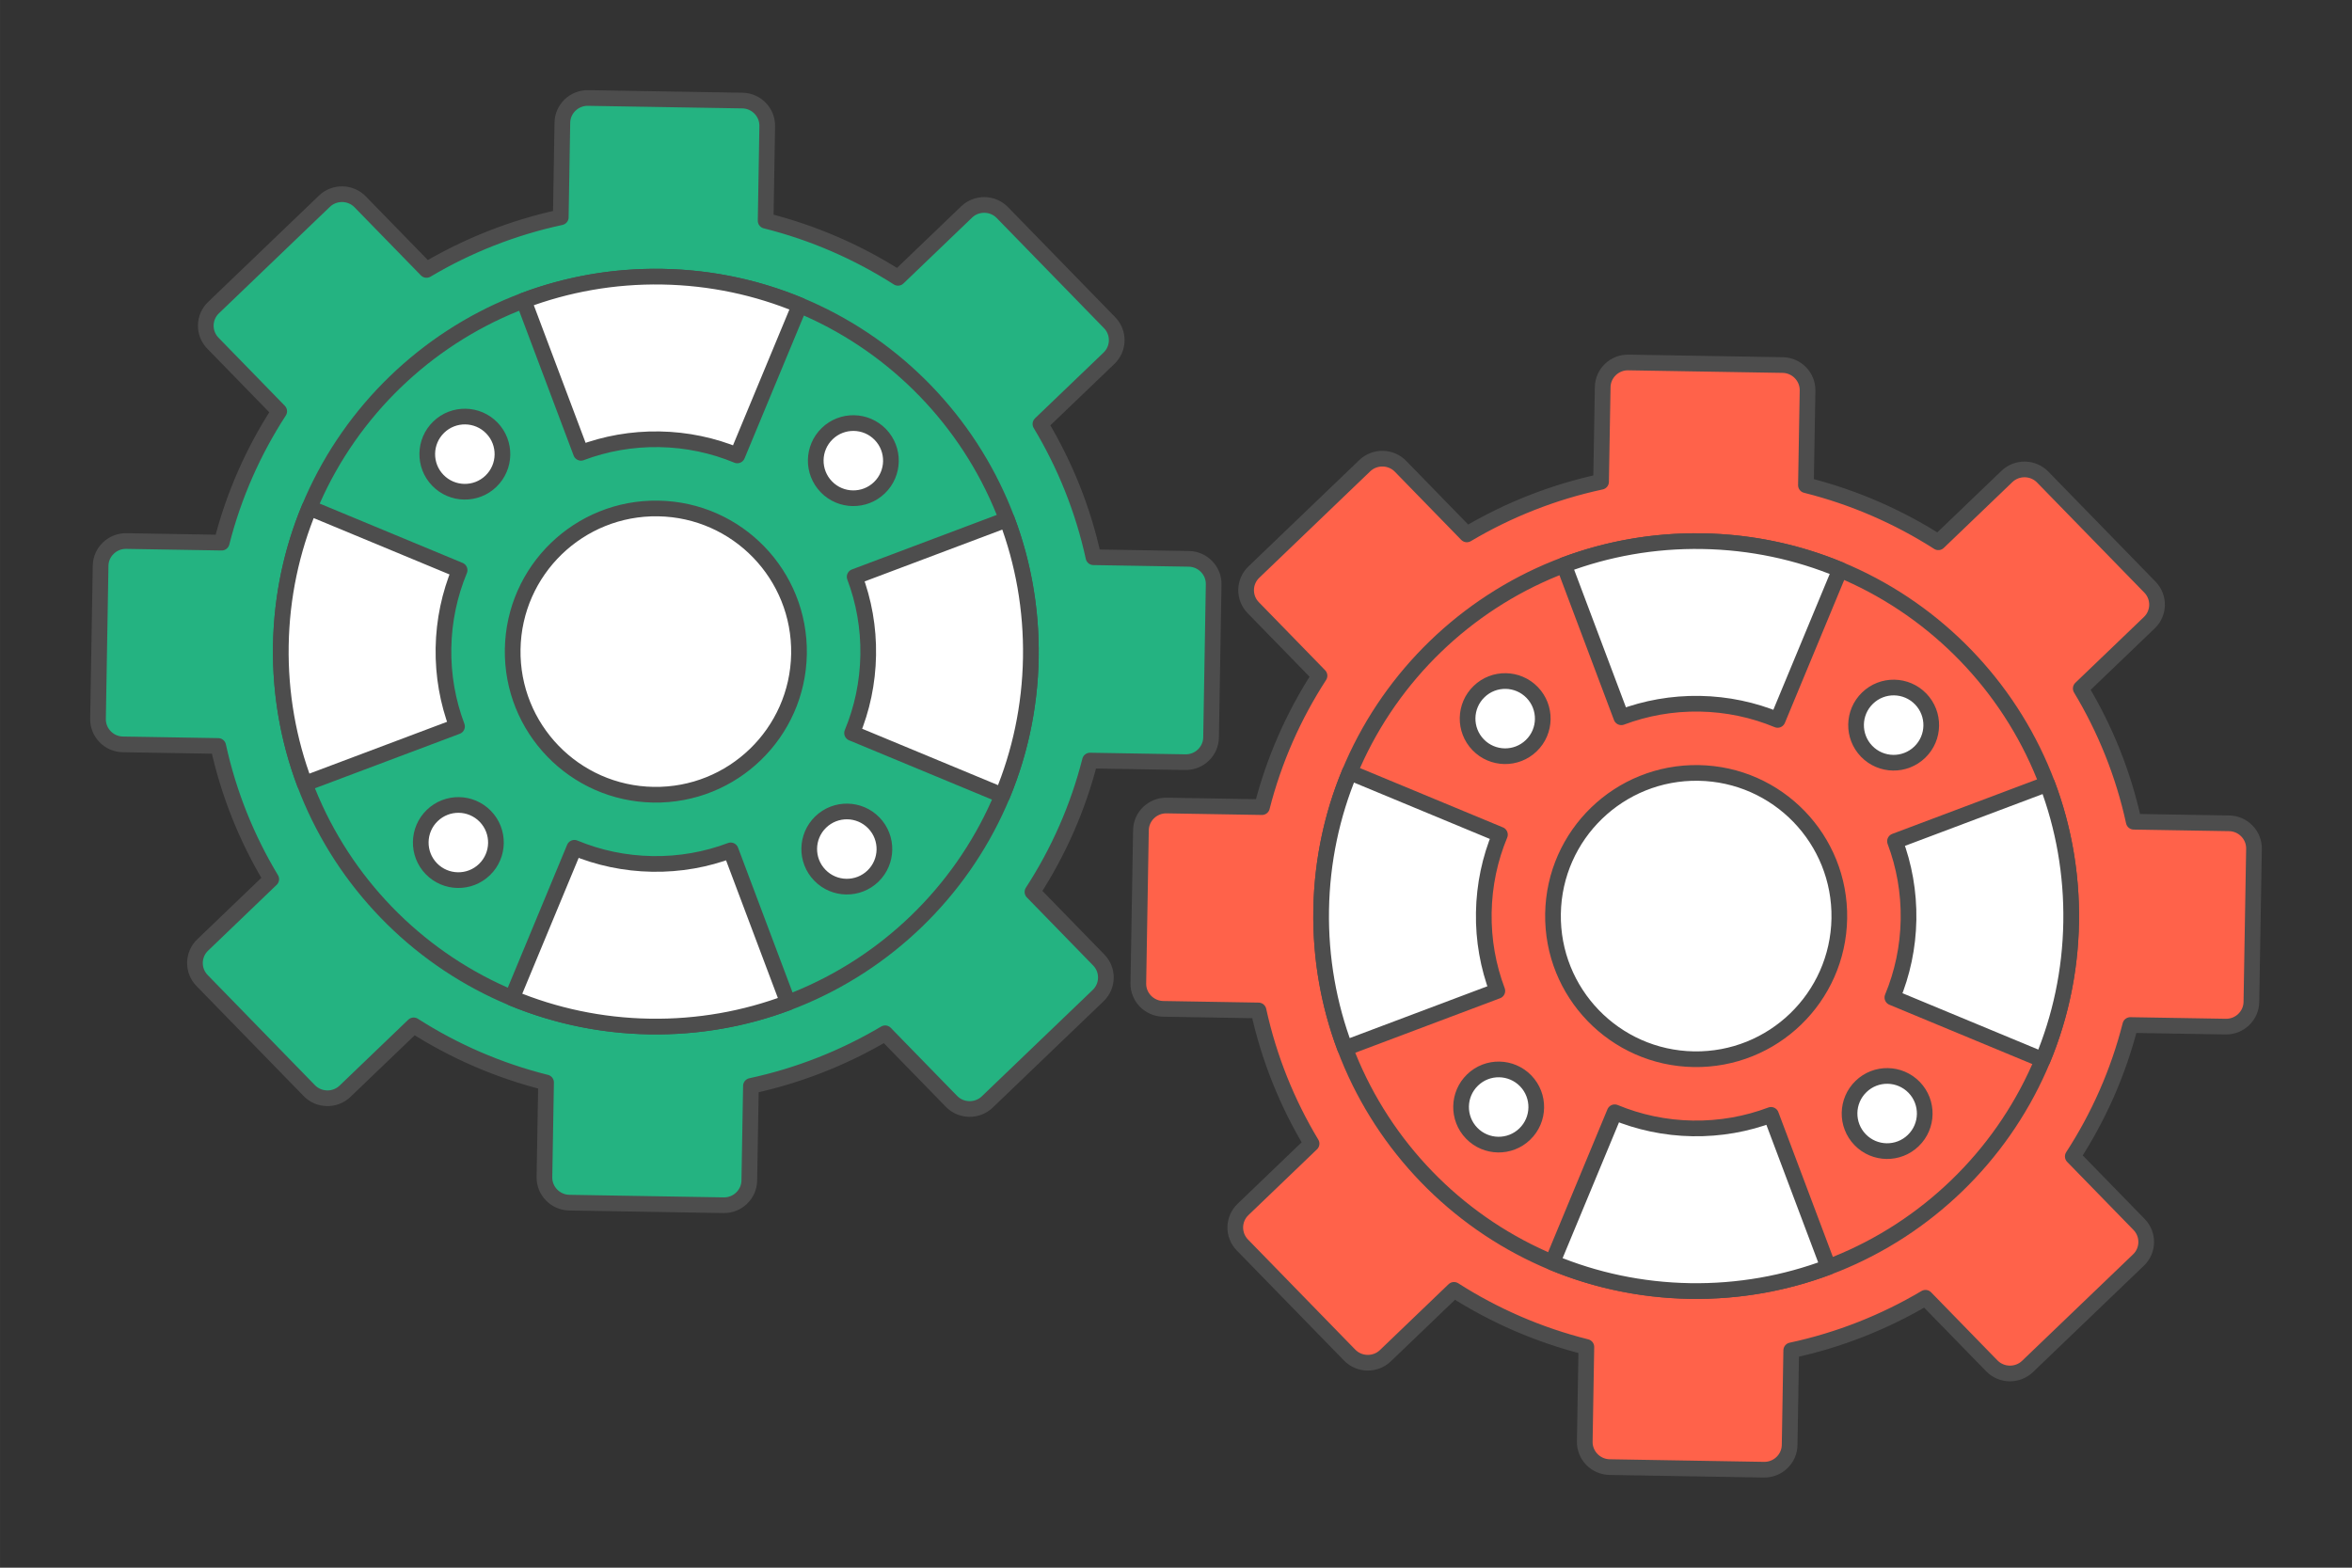
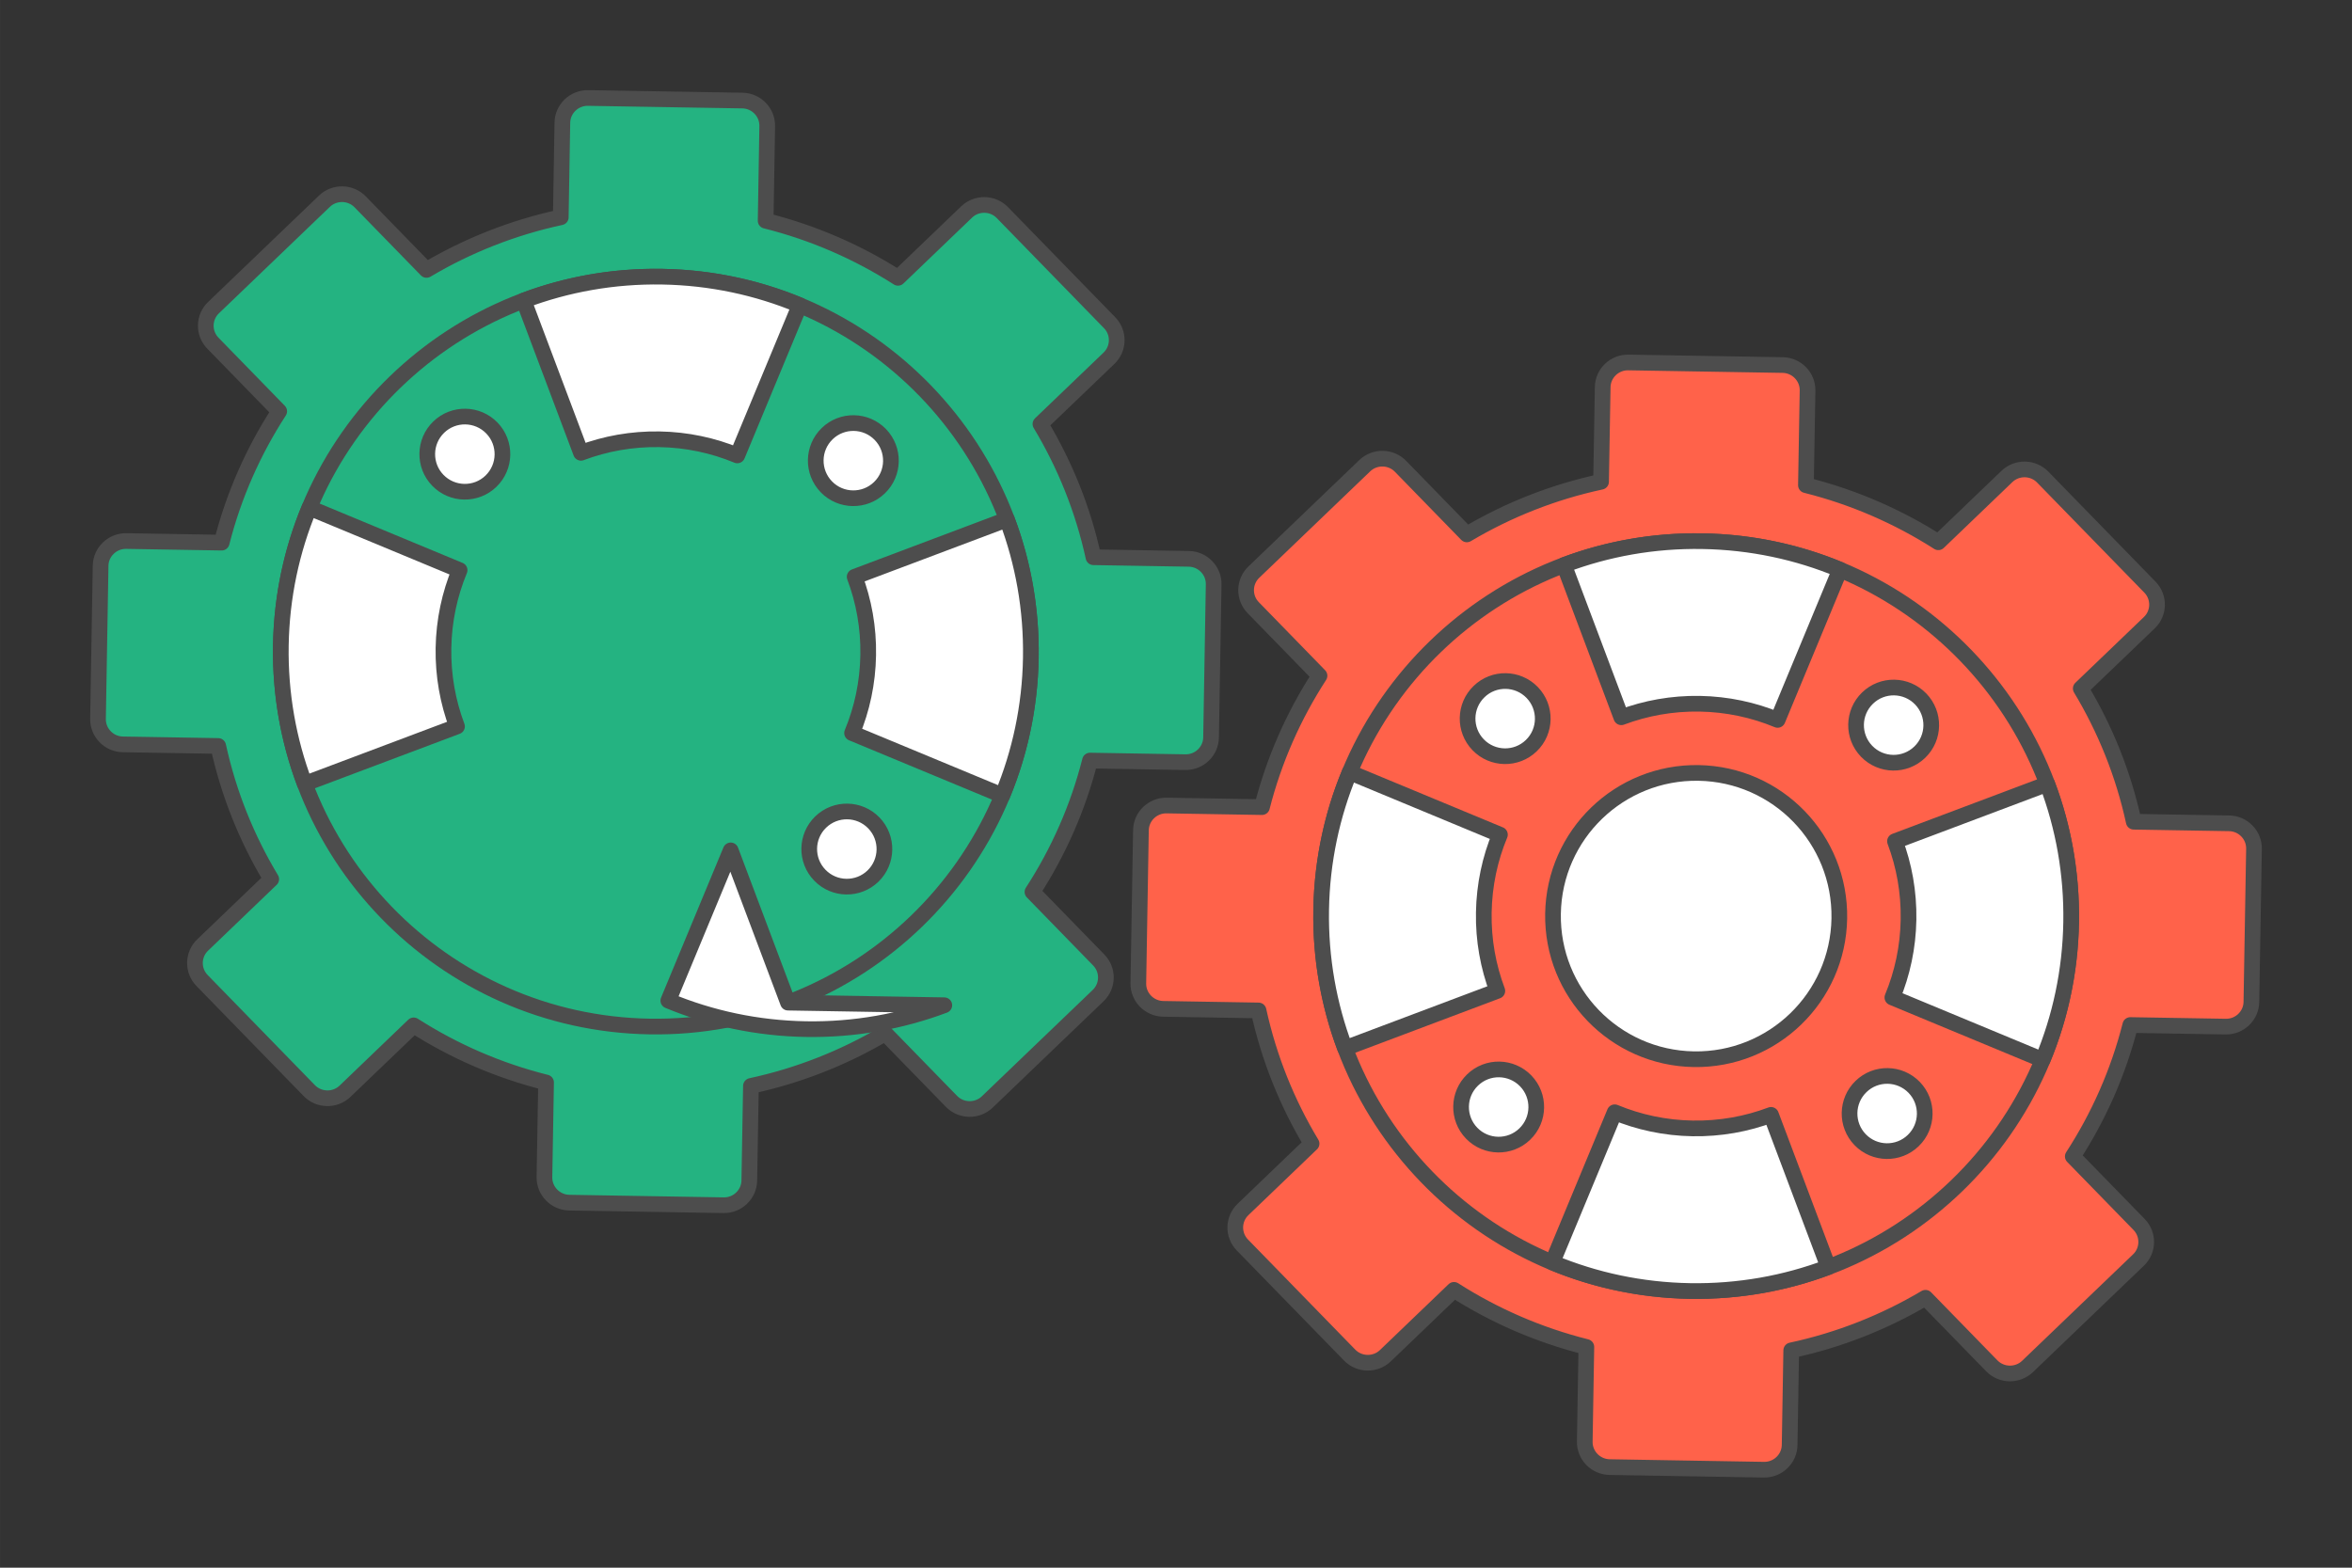
<svg xmlns="http://www.w3.org/2000/svg" xml:space="preserve" width="300px" height="200px" version="1.1" style="shape-rendering:geometricPrecision; text-rendering:geometricPrecision; image-rendering:optimizeQuality; fill-rule:evenodd; clip-rule:evenodd" viewBox="0 0 7228.3 4818.9">
  <rect x="0" y="0" width="7228.3" height="4818.9" fill="#333333" stroke="none" />
  <defs>
    <style type="text/css">
   
    .str0 {stroke:#4D4D4D;stroke-width:48.2;stroke-linecap:round;stroke-linejoin:round;stroke-miterlimit:2.613}
    .fil0 {fill:none}
    .fil1 {fill:#24B381}
    .fil2 {fill:#FF624A}
    .fil3 {fill:white}
   
  </style>
  </defs>
  <g id="Layer_x0020_1">
    <g id="_2489207994960">
      <rect class="fil0" width="7228.3" height="4818.9" />
      <path class="fil1 str0" d="M2353 678.5c146.4,36.6 283.4,96.6 406.8,175.5l210.9 -202.4c30.7,-29.5 80.1,-28.7 109.8,1.8l329.7 338.6c29.7,30.4 28.9,79.5 -1.8,109l-210.9 202.3c75.3,125.1 131,263 163,409.6l293.1 4.9c42.7,0.7 77,36 76.3,78.4l-8 470.8c-0.7,42.4 -36.2,76.5 -78.9,75.8l-293.2 -4.9c-36.9,145.4 -97.3,281.3 -176.8,403.8l203.9 209.4c29.7,30.4 28.9,79.5 -1.8,109l-341.1 327.3c-30.7,29.4 -80.1,28.6 -109.8,-1.9l-203.9 -209.3c-126,74.7 -264.9,130 -412.5,161.8l-5 290.9c-0.7,42.4 -36.2,76.5 -78.9,75.8l-474.4 -7.9c-42.7,-0.8 -77,-36 -76.3,-78.4l5 -291c-146.5,-36.6 -283.5,-96.6 -406.9,-175.5l-210.9 202.4c-30.7,29.5 -80.1,28.7 -109.8,-1.8l-329.7 -338.6c-29.7,-30.5 -28.9,-79.5 1.8,-109l210.9 -202.4c-75.3,-125 -131,-263 -163,-409.5l-293.1 -4.9c-42.7,-0.7 -77,-36 -76.3,-78.4l8 -470.8c0.7,-42.4 36.2,-76.5 78.9,-75.8l293.2 4.9c36.9,-145.4 97.3,-281.3 176.8,-403.8l-203.9 -209.4c-29.7,-30.5 -28.9,-79.5 1.8,-109l341.1 -327.3c30.7,-29.5 80.1,-28.6 109.8,1.9l203.9 209.3c126,-74.8 264.9,-130 412.6,-161.8l4.9 -290.9c0.7,-42.4 36.2,-76.5 79,-75.8l474.3 7.9c42.7,0.7 77,36 76.3,78.4l-4.9 291z" />
      <path class="fil2 str0" d="M5550.1 1491.4c146.5,36.7 283.5,96.6 406.9,175.5l210.9 -202.4c30.7,-29.4 80.1,-28.6 109.8,1.9l329.7 338.5c29.7,30.5 28.9,79.6 -1.8,109l-210.9 202.4c75.3,125.1 131,263 162.9,409.6l293.2 4.9c42.7,0.7 77,35.9 76.3,78.3l-8 470.9c-0.7,42.4 -36.2,76.5 -79,75.7l-293.1 -4.9c-36.9,145.4 -97.3,281.4 -176.8,403.9l203.9 209.3c29.7,30.5 28.9,79.6 -1.8,109l-341.1 327.3c-30.7,29.5 -80.1,28.7 -109.8,-1.8l-203.9 -209.3c-126,74.7 -264.9,130 -412.6,161.7l-4.9 291c-0.7,42.4 -36.2,76.5 -79,75.8l-474.3 -8c-42.7,-0.7 -77,-36 -76.3,-78.3l4.9 -291c-146.4,-36.7 -283.4,-96.6 -406.8,-175.5l-210.9 202.4c-30.7,29.5 -80.1,28.6 -109.8,-1.9l-329.7 -338.5c-29.7,-30.5 -28.9,-79.5 1.8,-109l210.9 -202.4c-75.3,-125.1 -131,-263 -163,-409.5l-293.1 -4.9c-42.7,-0.8 -77,-36 -76.3,-78.4l8 -470.8c0.7,-42.4 36.2,-76.5 78.9,-75.8l293.1 4.9c37,-145.4 97.4,-281.4 176.8,-403.9l-203.8 -209.3c-29.7,-30.5 -28.9,-79.5 1.8,-109l341.1 -327.3c30.7,-29.5 80.1,-28.7 109.8,1.8l203.9 209.4c126,-74.8 264.9,-130.1 412.5,-161.8l5 -291c0.7,-42.4 36.2,-76.5 78.9,-75.7l474.4 7.9c42.7,0.7 77,36 76.3,78.4l-5 290.9z" />
      <circle class="fil3 str0" cx="2015.6" cy="2003" r="845.2" />
      <circle class="fil3 str0" cx="5212.7" cy="2815.9" r="845.2" />
      <g>
        <g>
          <path class="fil1 str0" d="M2034.9 850.5c636.4,10.7 1143.8,535.3 1133.1,1171.8 -10.6,636.4 -535.2,1143.8 -1171.7,1133.1 -636.5,-10.6 -1143.8,-535.3 -1133.2,-1171.7 10.7,-636.5 535.3,-1143.9 1171.8,-1133.2z" />
          <path class="fil3 str0" d="M1348.3 1312.9c45.8,-44.3 119,-43.1 163.4,2.8 44.3,45.9 43.1,119 -2.8,163.4 -45.8,44.3 -119,43.1 -163.4,-2.8 -44.3,-45.8 -43.1,-119 2.8,-163.4z" />
          <path class="fil3 str0" d="M2522.2 2526.8c45.9,-44.3 119,-43.1 163.4,2.8 44.3,45.9 43.1,119 -2.7,163.4 -45.9,44.3 -119.1,43.1 -163.4,-2.8 -44.4,-45.8 -43.2,-119 2.7,-163.4z" />
-           <path class="fil3 str0" d="M1325.5 2670.2c-44.3,-45.8 -43.1,-119 2.8,-163.3 45.9,-44.4 119,-43.2 163.4,2.7 44.3,45.9 43.1,119 -2.8,163.4 -45.8,44.3 -119,43.1 -163.4,-2.8z" />
          <path class="fil3 str0" d="M2539.5 1496.3c-44.4,-45.9 -43.2,-119 2.7,-163.4 45.8,-44.3 119,-43.1 163.4,2.8 44.3,45.9 43.1,119 -2.8,163.4 -45.8,44.3 -119,43.1 -163.3,-2.8z" />
-           <path class="fil3 str0" d="M2022.9 1563c243,4 436.7,204.3 432.6,447.3 -4,243 -204.3,436.7 -447.3,432.6 -243,-4 -436.7,-204.3 -432.6,-447.3 4.1,-243 204.3,-436.7 447.3,-432.6z" />
          <path class="fil3 str0" d="M2457.6 938.2l-191.7 461.7c-73.8,-30.6 -154.6,-48.2 -239.4,-49.6 -84.8,-1.4 -166.1,13.4 -241,41.6l-176.1 -467.9c132.1,-49.8 275.7,-76 425.5,-73.5 149.7,2.5 292.3,33.5 422.7,87.7z" />
          <path class="fil3 str0" d="M950.8 1560.9l461.7 191.7c-30.6,73.9 -48.2,154.6 -49.6,239.4 -1.4,84.8 13.4,166.1 41.6,241l-467.9 176.1c-49.8,-132.1 -76,-275.7 -73.5,-425.4 2.5,-149.8 33.5,-292.4 87.7,-422.8z" />
-           <path class="fil3 str0" d="M2421.7 3082l-176.1 -468c-74.8,28.2 -156.2,43.1 -241,41.6 -84.8,-1.4 -165.5,-18.9 -239.4,-49.6l-191.7 461.8c130.4,54.1 273,85.1 422.8,87.6 149.7,2.5 293.3,-23.7 425.4,-73.4z" />
+           <path class="fil3 str0" d="M2421.7 3082l-176.1 -468l-191.7 461.8c130.4,54.1 273,85.1 422.8,87.6 149.7,2.5 293.3,-23.7 425.4,-73.4z" />
          <path class="fil3 str0" d="M3094.6 1596.8l-468 176.2c28.2,74.8 43.1,156.1 41.6,240.9 -1.4,84.8 -18.9,165.6 -49.6,239.4l461.8 191.7c54.1,-130.4 85.1,-273 87.6,-422.7 2.5,-149.8 -23.7,-293.4 -73.4,-425.5z" />
        </g>
      </g>
      <g>
        <g>
          <path class="fil2 str0" d="M5232 1663.5c636.5,10.6 1143.8,535.2 1133.2,1171.7 -10.7,636.5 -535.3,1143.8 -1171.8,1133.2 -636.4,-10.7 -1143.8,-535.3 -1133.1,-1171.8 10.6,-636.5 535.2,-1143.8 1171.7,-1133.1z" />
          <path class="fil3 str0" d="M4545.5 2125.9c45.8,-44.4 119,-43.1 163.3,2.7 44.4,45.9 43.2,119.1 -2.7,163.4 -45.9,44.4 -119,43.2 -163.4,-2.7 -44.3,-45.9 -43.1,-119 2.8,-163.4z" />
          <path class="fil3 str0" d="M5719.4 3339.8c45.8,-44.4 119,-43.1 163.4,2.7 44.3,45.9 43.1,119.1 -2.8,163.4 -45.8,44.4 -119,43.2 -163.4,-2.7 -44.3,-45.9 -43.1,-119 2.8,-163.4z" />
          <path class="fil3 str0" d="M4522.7 3483.2c-44.3,-45.9 -43.1,-119 2.8,-163.4 45.8,-44.4 119,-43.1 163.4,2.7 44.3,45.9 43.1,119.1 -2.8,163.4 -45.8,44.4 -119,43.2 -163.4,-2.7z" />
          <path class="fil3 str0" d="M5736.6 2309.3c-44.3,-45.9 -43.1,-119 2.8,-163.4 45.8,-44.4 119,-43.2 163.4,2.7 44.3,45.9 43.1,119.1 -2.8,163.4 -45.9,44.4 -119,43.2 -163.4,-2.7z" />
          <path class="fil3 str0" d="M5220.1 2375.9c243,4.1 436.7,204.4 432.6,447.4 -4.1,243 -204.3,436.7 -447.3,432.6 -243,-4.1 -436.7,-204.4 -432.6,-447.4 4,-243 204.3,-436.6 447.3,-432.6z" />
          <path class="fil3 str0" d="M5654.8 1751.1l-191.7 461.8c-73.9,-30.7 -154.6,-48.2 -239.4,-49.7 -84.8,-1.4 -166.1,13.5 -241,41.6l-176.1 -467.9c132.1,-49.8 275.7,-76 425.4,-73.4 149.8,2.5 292.4,33.4 422.8,87.6z" />
          <path class="fil3 str0" d="M4147.9 2373.9l461.8 191.7c-30.7,73.8 -48.2,154.6 -49.6,239.4 -1.5,84.8 13.4,166.1 41.6,240.9l-468 176.2c-49.7,-132.2 -75.9,-275.7 -73.4,-425.5 2.5,-149.7 33.5,-292.3 87.6,-422.7z" />
          <path class="fil3 str0" d="M5618.9 3894.9l-176.1 -467.9c-74.9,28.2 -156.2,43 -241,41.6 -84.8,-1.4 -165.6,-19 -239.4,-49.6l-191.7 461.7c130.4,54.2 273,85.2 422.7,87.7 149.8,2.5 293.4,-23.7 425.5,-73.5z" />
          <path class="fil3 str0" d="M6291.7 2409.8l-467.9 176.1c28.2,74.8 43,156.1 41.6,240.9 -1.4,84.8 -19,165.6 -49.6,239.4l461.7 191.7c54.2,-130.3 85.2,-272.9 87.7,-422.7 2.5,-149.7 -23.7,-293.3 -73.5,-425.4z" />
        </g>
      </g>
    </g>
  </g>
</svg>